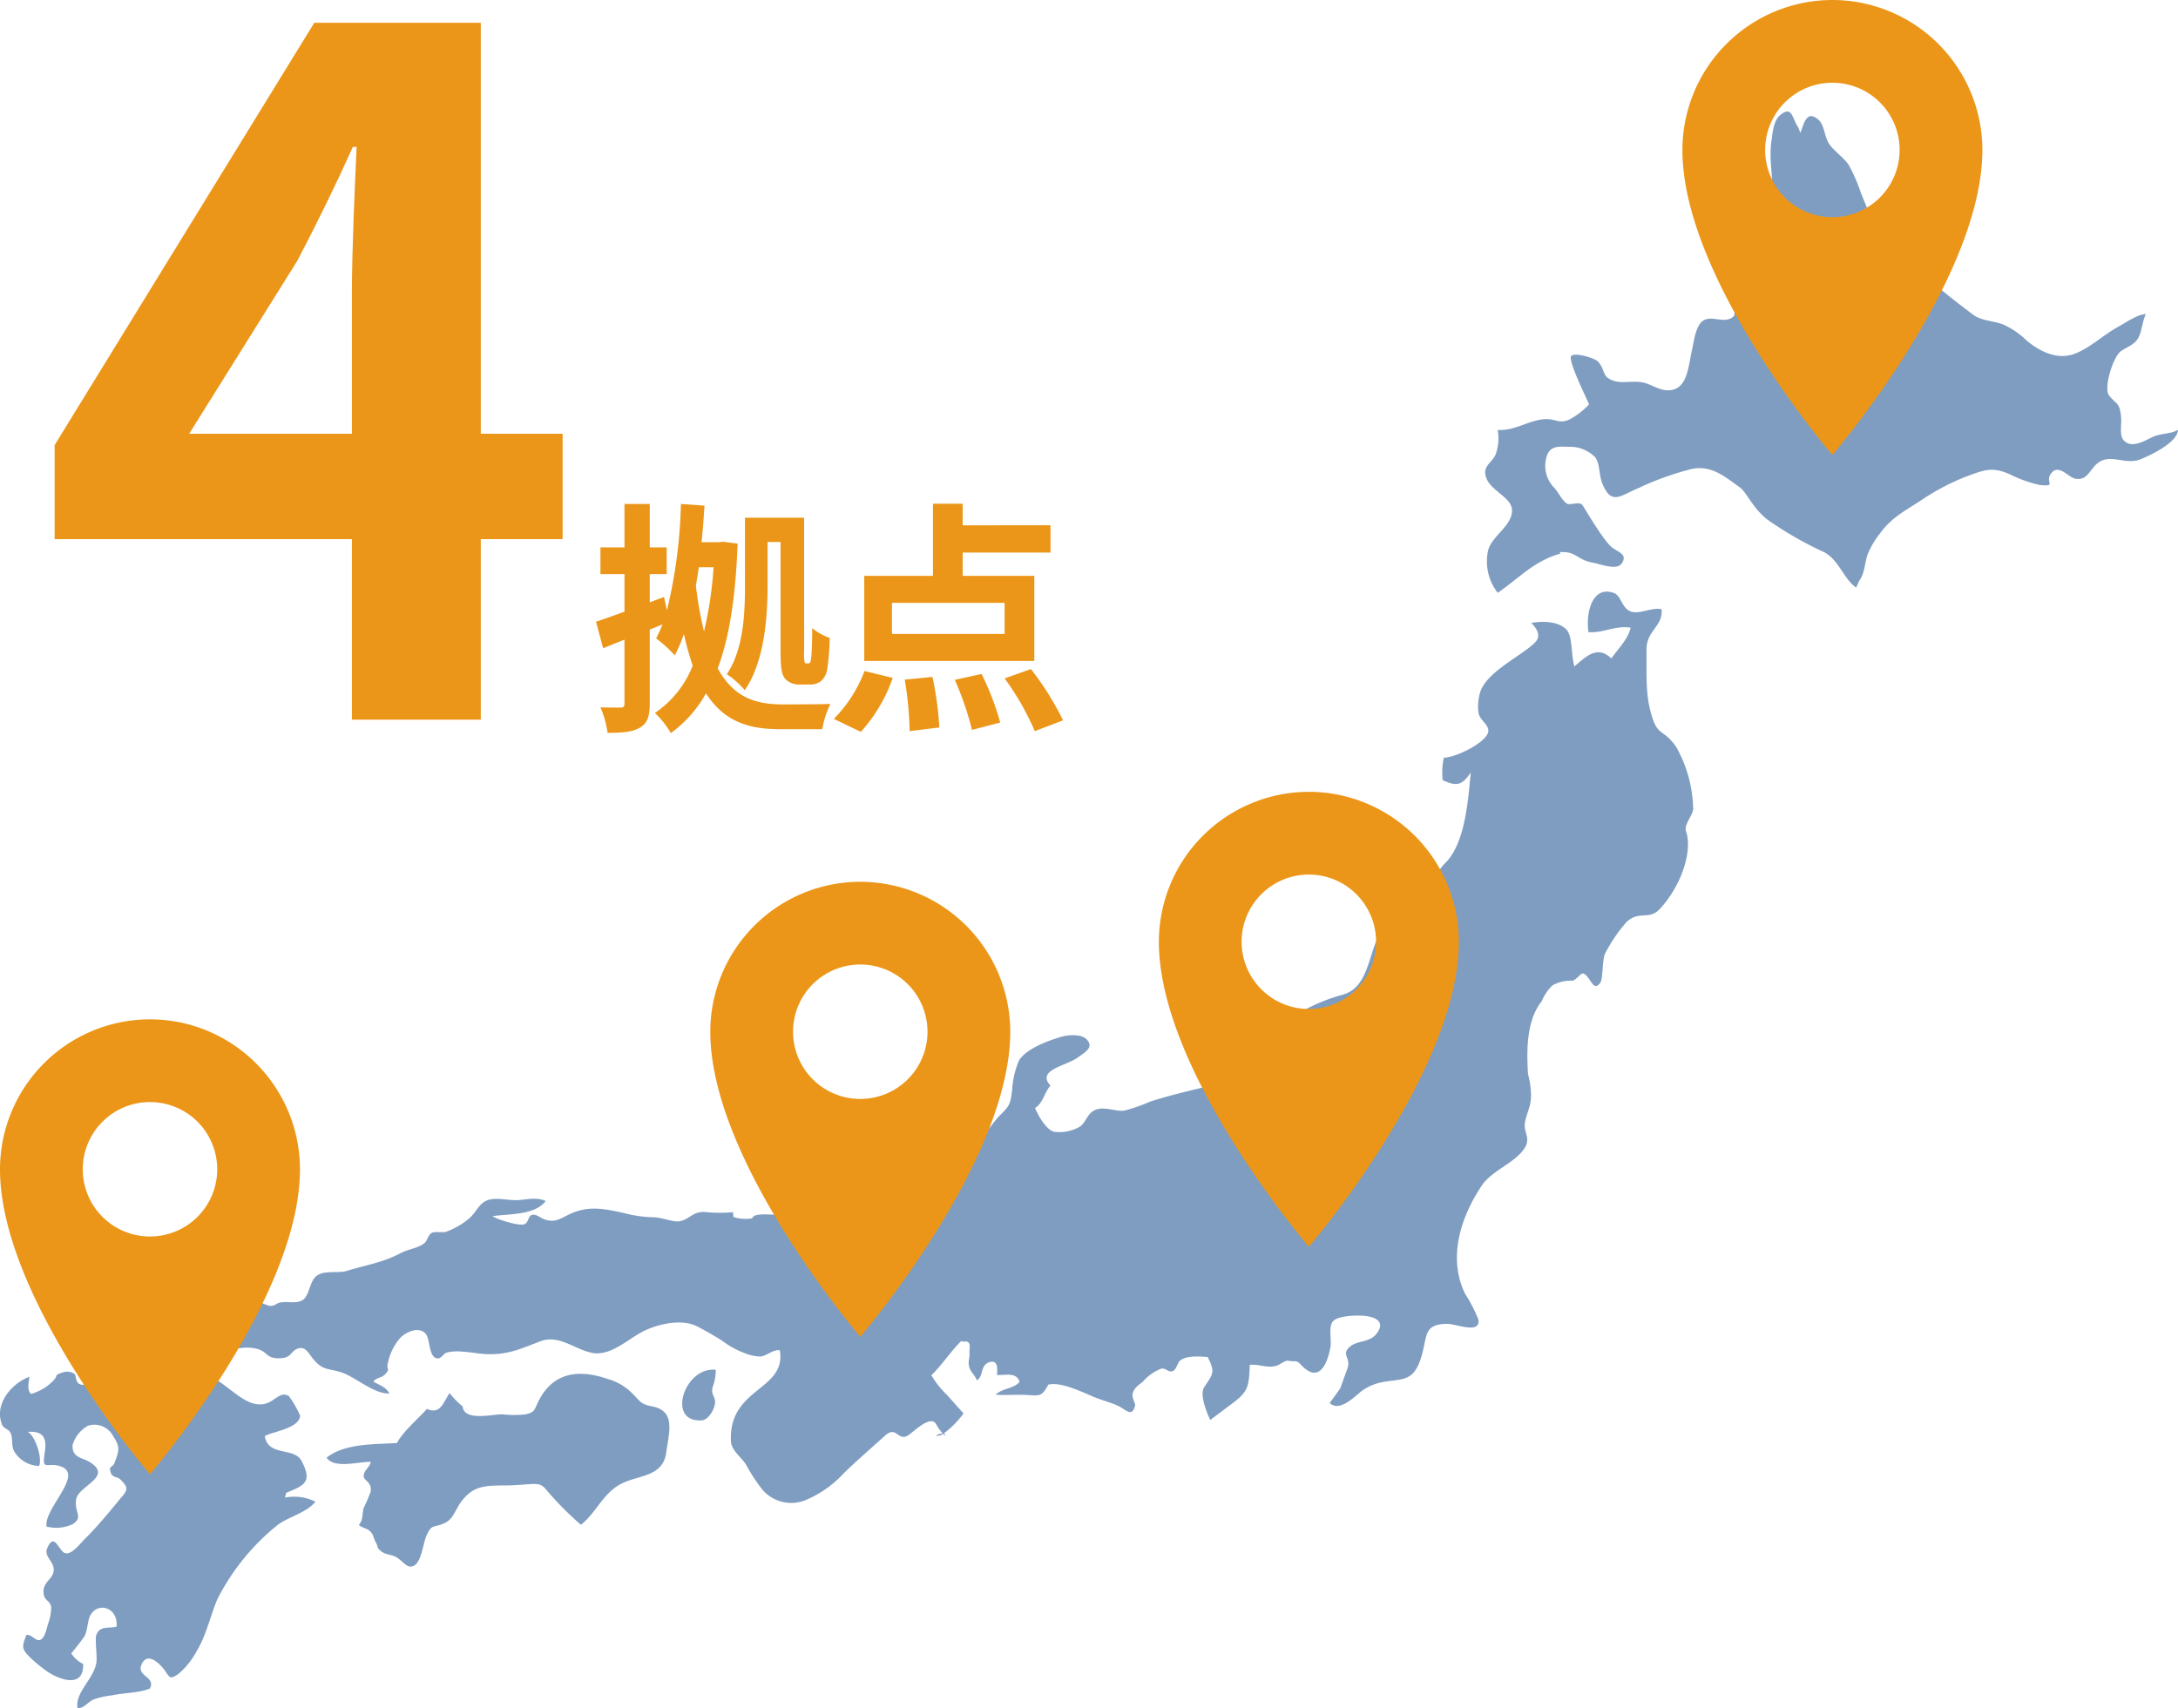
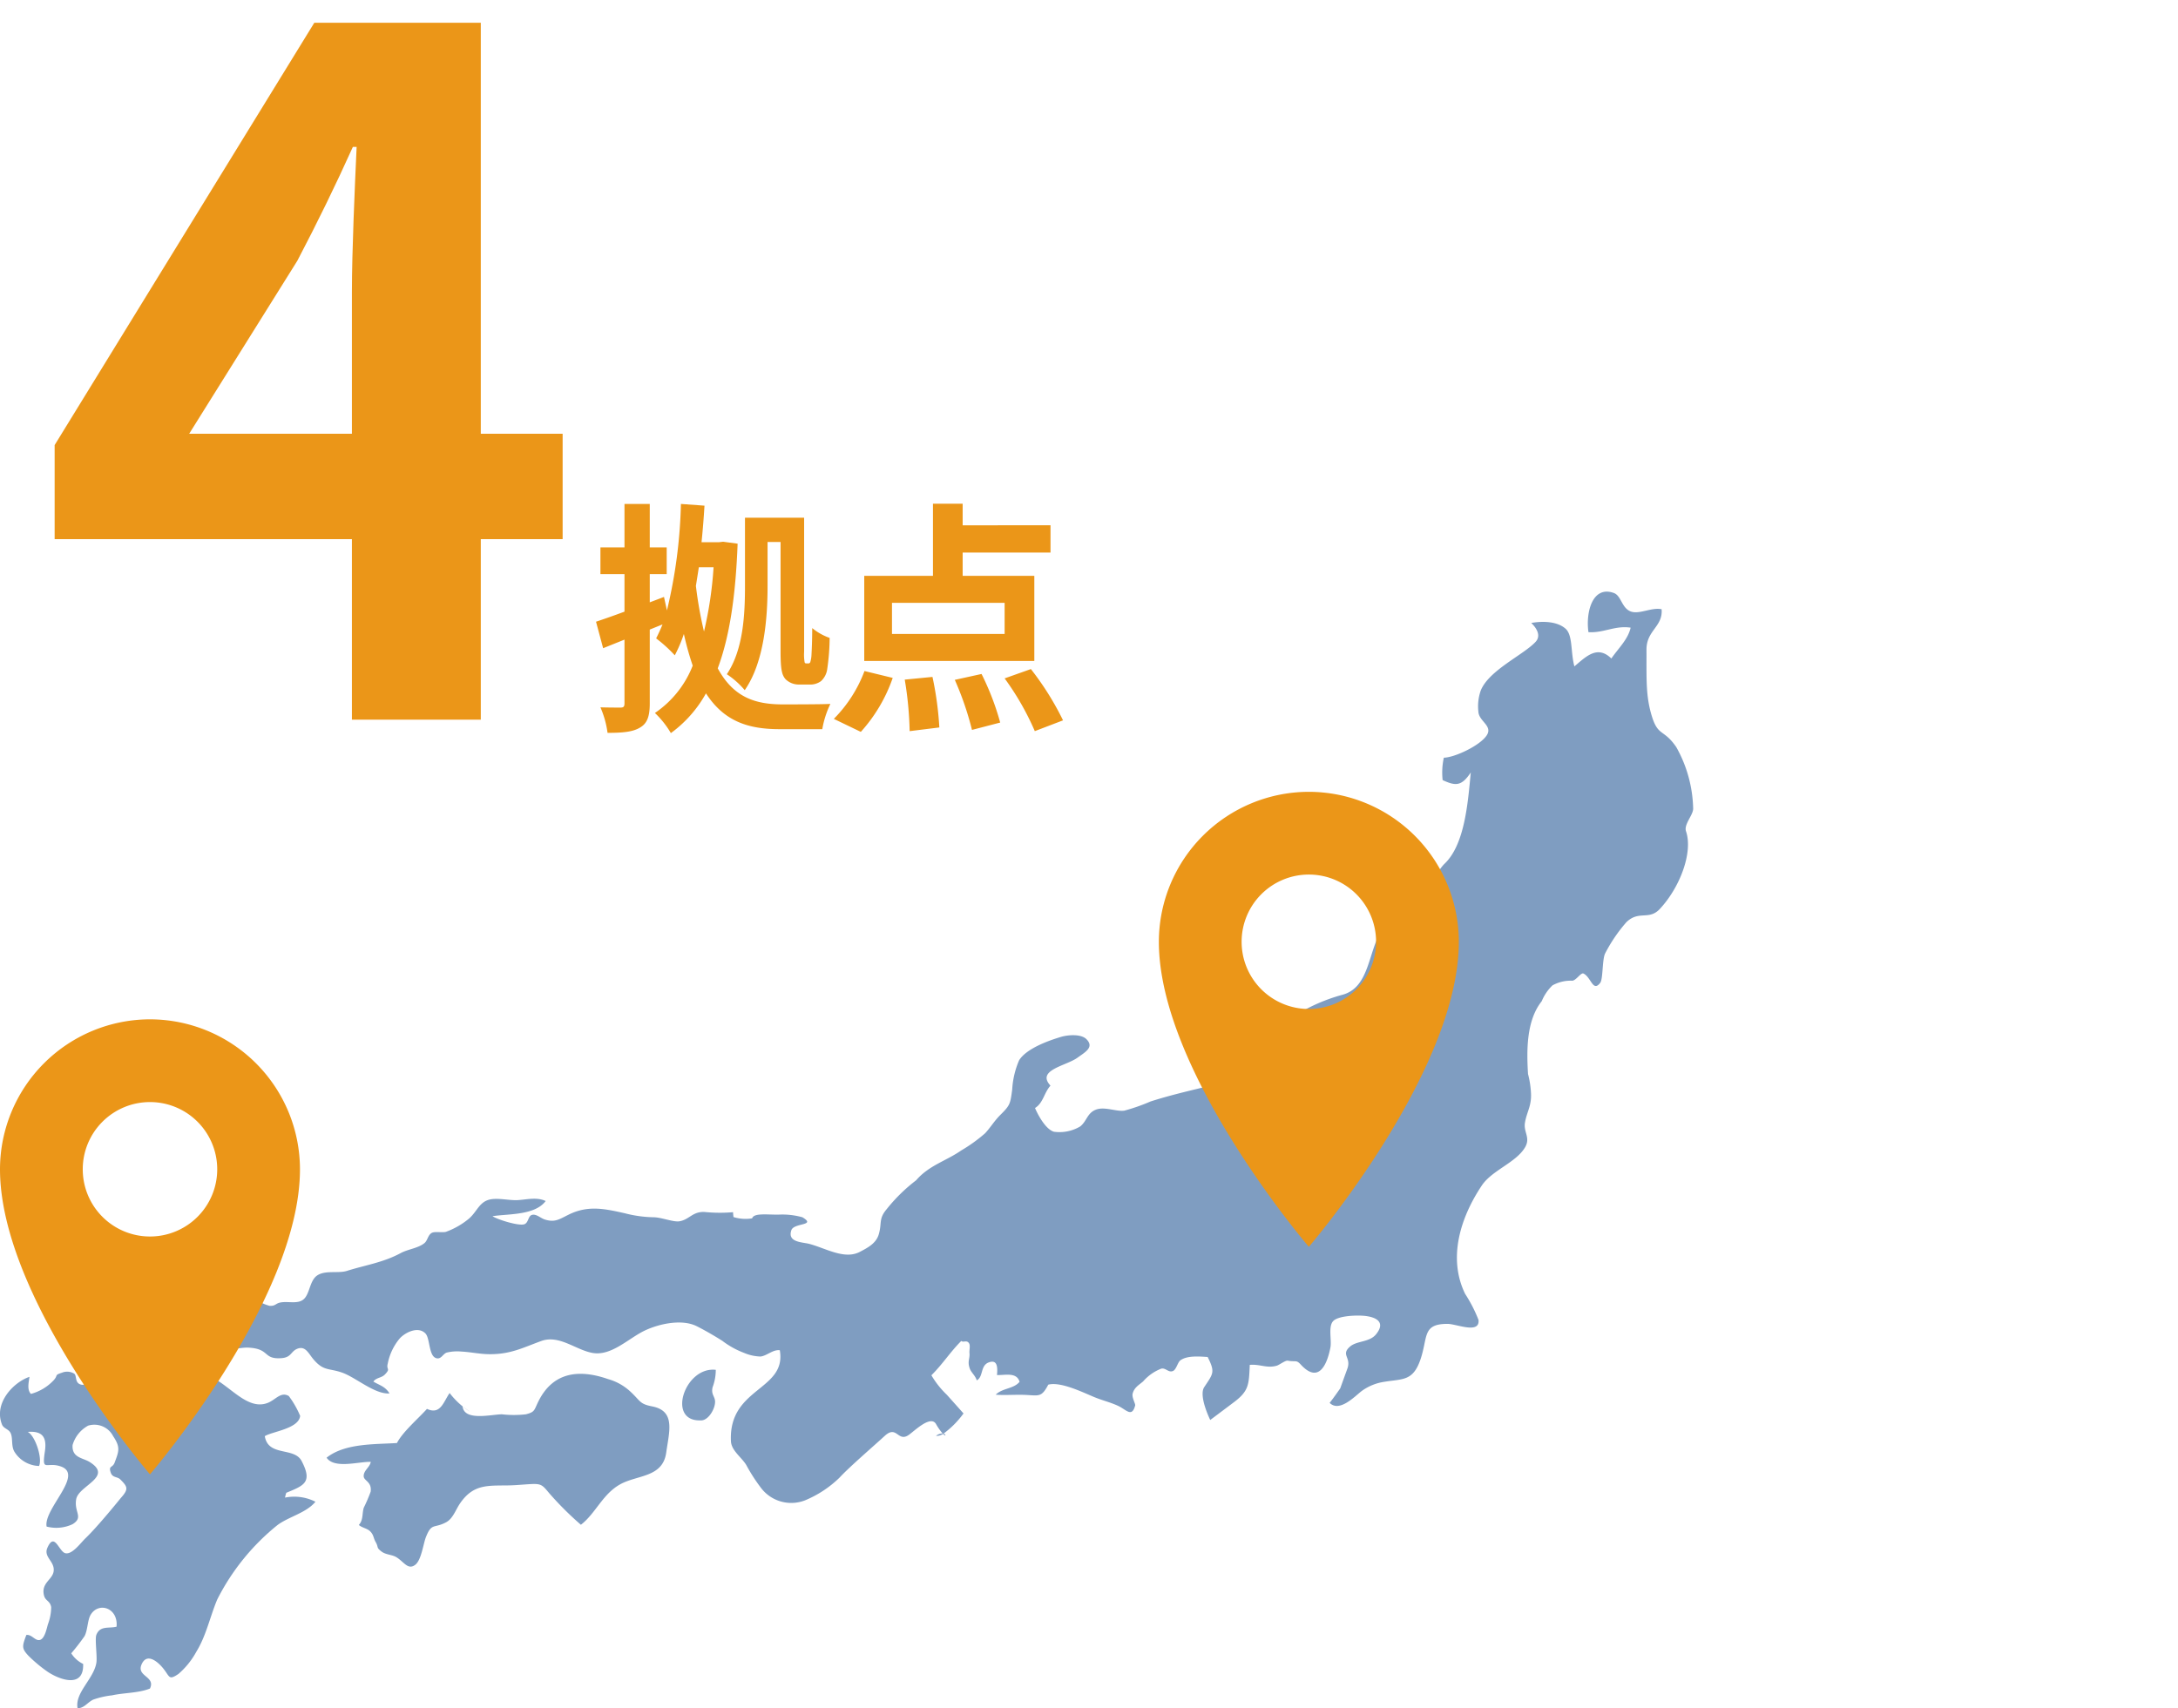
<svg xmlns="http://www.w3.org/2000/svg" width="266.249" height="208.884" viewBox="0 0 266.249 208.884">
  <g id="グループ_354" data-name="グループ 354" transform="translate(-476 -4143)">
    <g id="グループ_221" data-name="グループ 221" transform="translate(7 -78.361)">
      <g id="グループ_219" data-name="グループ 219" transform="translate(319.419 4154.835)">
-         <path id="パス_574" data-name="パス 574" d="M1140.375,134.208c-3.243.91-4.918,2.877-7.688,4.806a6.226,6.226,0,0,1-1.162-5.253c.516-1.758,2.917-2.94,2.907-4.831-.008-1.735-3.1-2.484-3.275-4.509-.087-.993.8-1.365,1.241-2.254a5.615,5.615,0,0,0,.274-3.071c2.145.14,3.79-1.214,5.808-1.321,1.226-.065,1.732.619,2.947.053a9.108,9.108,0,0,0,2.424-1.856c-.415-.979-2.649-5.476-2.172-5.926.495-.467,2.859.288,3.216.648,1.017,1.024.4,1.931,2.042,2.415,1.06.311,2.139-.033,3.356.157,1.012.158,1.957.917,3.054.979,2.547.141,2.618-2.878,3.1-5,.236-1.045.449-3,1.414-3.551,1.127-.645,2.773.581,3.767-.608-.284-.416,2.011-4.755,2.471-5.865a34.677,34.677,0,0,0,2.077-8.816c.224-2.512-.369-4.064-.032-6.6.135-1.026.253-2.544,1.085-3.221,1.491-1.213,1.46.494,2.153,1.45a5.326,5.326,0,0,1,.292.756c.466-1.229.788-2.8,2.146-1.682.857.706.765,2.123,1.385,3.02.671.97,1.761,1.6,2.413,2.612a20.1,20.1,0,0,1,1.453,3.35c.811,1.964,1.807,4.667,3.24,6.111a119.466,119.466,0,0,0,10.635,8.91c1.071.674,2.34.64,3.506,1.087a9.52,9.52,0,0,1,2.762,1.853c1.575,1.374,3.717,2.481,5.8,1.8,1.881-.613,3.73-2.4,5.54-3.381.942-.513,2.33-1.514,3.368-1.542-.423.821-.488,2.04-.889,2.834-.453.9-1.336,1.142-2.146,1.686-.983.661-2.173,4.573-1.472,5.434.9,1.113,1.295.852,1.465,2.577.13,1.321-.4,2.62.729,3.22.98.523,2.4-.4,3.238-.765.969-.414,2.153-.322,3-.83-.069,1.556-3.318,3.074-4.487,3.563-2.174.91-4.1-1.072-5.8.966-.736.881-1.09,1.648-2.251,1.45-.816-.14-1.965-1.731-2.846-.8-1.118,1.182.757,1.782-1.494,1.569a15.748,15.748,0,0,1-3.644-1.289c-2.228-1.008-3.182-.553-5.542.318a28.471,28.471,0,0,0-5.5,2.943c-1.8,1.181-3.444,2-4.806,3.869a10.993,10.993,0,0,0-1.534,2.528c-.4,1.042-.358,2.308-.983,3.217-.18.262-.292.657-.474.949-1.5-1.047-2.086-3.349-3.891-4.323a42.894,42.894,0,0,1-7-4.026c-1.808-1.459-2.467-3.285-3.319-3.9-1.915-1.383-3.489-2.726-5.863-2.254a35.909,35.909,0,0,0-6.413,2.29c-2.3.947-3.394,2.248-4.518-.483-.447-1.084-.276-2.385-.875-3.221a4.274,4.274,0,0,0-3.207-1.288c-1.389-.053-2.384-.132-2.769,1.289a3.872,3.872,0,0,0,.839,3.591c.582.542.973,1.552,1.638,2.045.371.275,1.506-.278,1.9.161.206.234,2.395,4.075,3.526,5.11.738.673,2.152.885,1.279,2.1-.6.84-2.687.016-3.494-.129-2.025-.364-1.967-1.421-4.081-1.288" transform="translate(-800.014)" fill="#7f9dc1" />
        <path id="パス_575" data-name="パス 575" d="M484.973,806.424c.189,1.845,3.571.965,4.81.966a12.88,12.88,0,0,0,2.915,0c1.162-.292.99-.5,1.571-1.645,1.866-3.683,5.159-3.82,8.482-2.663a6.646,6.646,0,0,1,2.774,1.57c1.2,1.122,1.078,1.473,2.623,1.771,2.9.561,2.065,3.109,1.716,5.637-.425,3.088-3.531,2.714-5.648,3.9-2.145,1.2-2.987,3.555-4.784,4.935a39.005,39.005,0,0,1-3.851-3.835c-.855-1.016-.954-1.207-2.3-1.136-.913.048-1.8.148-2.769.16-2.554.035-4.254-.144-5.866,2.215-.523.765-.857,1.854-1.705,2.3-1.467.778-1.752.023-2.453,1.8-.323.817-.558,2.812-1.3,3.386-.93.717-1.432-.448-2.4-.971-.5-.269-1.224-.263-1.72-.639-.7-.529-.331-.474-.726-1.167-.3-.521-.223-.881-.692-1.329-.369-.352-1-.423-1.365-.76.556-.606.384-1.368.6-2.1a19.343,19.343,0,0,0,.846-1.968c.169-1.234-.834-1.317-.852-1.888-.022-.71.741-1.07.866-1.755-1.4-.068-4.445.9-5.4-.515,2.25-1.783,5.889-1.617,8.6-1.792.7-1.368,2.666-3.046,3.669-4.174,1.662.764,2.013-.856,2.769-1.94a9.783,9.783,0,0,0,2.478,2.279" transform="translate(-278.839 -567.929)" fill="#7f9dc1" />
        <path id="パス_576" data-name="パス 576" d="M305.876,789.657c.1-1.14,2.019-1.777,2.6-2.706-1.947-1.007-5.209-1.445-7.122-.394-2.279,1.253-3.271,3.389-5.954,3.236.028-.223-.071-.533-.044-.757-.85-.467-1.771.71-2.566,1.139-.5.27-.818.83-1.464.577s-.383-1.086-.714-1.3a1.662,1.662,0,0,0-1.5-.113c-.992.317-.4.285-1.053.97a5.946,5.946,0,0,1-2.736,1.622c-.495-.524-.27-1.387-.173-2.089-1.96.66-4.394,3.2-3.366,5.82.21.534.83.547,1.067,1.075.291.646.036,1.56.459,2.267a3.659,3.659,0,0,0,3.007,1.739c.44-.925-.462-3.7-1.381-4.167,1.754-.136,2.365.591,2.095,2.388-.394,2.621.191,1.209,1.967,1.843,2.843,1.014-2.157,5.195-1.756,7.344a4.685,4.685,0,0,0,3.181-.294c1.374-.861.148-1.458.437-3.059.3-1.666,4.581-2.724,1.636-4.545-.856-.53-2.174-.5-2.08-2.066a3.957,3.957,0,0,1,1.9-2.375,2.581,2.581,0,0,1,3.061,1.288c.921,1.367.693,1.853.178,3.233-.255.685-.788.326-.465,1.245.218.619.8.451,1.157.805.925.923,1.034,1.193.048,2.295,0,0-2.761,3.433-4.306,4.908-.573.546-1.6,2-2.441,1.826-.8-.164-1.328-2.679-2.215-.655-.5,1.152.968,1.659.763,2.9-.165,1.007-1.539,1.4-1.176,2.9.171.707.738.642.882,1.441a6.094,6.094,0,0,1-.4,2.1c-.152.532-.377,1.67-.911,1.891-.612.253-1.03-.687-1.727-.583-.523,1.389-.586,1.643.265,2.549a17.266,17.266,0,0,0,2.154,1.819c1.283.949,4.639,2.387,4.525-.826a3.543,3.543,0,0,1-1.453-1.3,26.617,26.617,0,0,0,1.629-2.107c.383-.735.36-1.944.725-2.575.952-1.649,3.4-.912,3.184,1.424-.934.25-2.011-.166-2.47,1-.2.51.116,2.611.007,3.373-.286,1.993-2.682,3.708-2.3,5.612.847-.043,1.182-.708,1.905-1.062a10.328,10.328,0,0,1,2.3-.524c1.487-.328,3.255-.271,4.639-.832.723-1.489-1.642-1.461-1.038-2.915.624-1.506,1.919-.391,2.484.245,1.025,1.154.747,1.755,2.04.883a9.69,9.69,0,0,0,2.194-2.73c1.189-1.919,1.671-4.293,2.543-6.365a27.723,27.723,0,0,1,7.357-9.1c1.381-1.035,3.512-1.481,4.653-2.859a5.744,5.744,0,0,0-3.72-.507,4.193,4.193,0,0,1,.153-.588c2.166-.893,3.248-1.268,1.873-3.892-.911-1.739-4.077-.49-4.5-3.032.884-.568,4.171-.906,4.321-2.484a11.287,11.287,0,0,0-1.385-2.423c-.963-.567-1.584.428-2.525.817-2.914,1.206-5.357-3.275-8.282-3.531-.009-.112.012-.7-.022-.459" transform="translate(-131.963 -554.964)" fill="#7f9dc1" />
        <path id="パス_577" data-name="パス 577" d="M583.88,373.886c-1.594-2.326-2.252-1.2-3.061-4.026-.689-2.4-.568-4.509-.583-7.89-.01-2.373,2.021-2.79,1.85-4.944-1.235-.261-2.708.653-3.752.281-1.142-.407-1.167-1.937-2.092-2.269-2.615-.94-3.45,2.374-3.1,4.79,1.849.126,3.25-.841,5.158-.548-.331,1.442-1.463,2.474-2.36,3.77-1.713-1.678-3.1-.228-4.518.964-.476-1.78-.175-3.822-1.093-4.62-1.462-1.271-4.183-.685-4.183-.685s1.483,1.273.539,2.3c-1.468,1.591-5.717,3.474-6.71,5.959a5.842,5.842,0,0,0-.289,2.584c.064,1.19,1.787,1.716,1.023,2.89-.808,1.244-3.875,2.7-5.247,2.738a8.473,8.473,0,0,0-.145,2.738c1.591.739,2.316.759,3.44-.933-.352,3.672-.727,8.813-3.212,11.167-.765.725-2.348,3.561-3.872,5.064-.984.97-1.982,1.043-2.5,1.452a3.761,3.761,0,0,0-.363.162c.068,0,.136-.005.2-.006a.85.85,0,0,0-.107.163l.039.046c-2.944,2.329-1.977,8.071-5.868,9.133a21.686,21.686,0,0,0-11.77,8.056,7.093,7.093,0,0,1-4.879,3.182c-2.289.554-4.544,1.082-6.818,1.811a23.062,23.062,0,0,1-3.206,1.122c-1.01.134-2.392-.529-3.466-.123s-1.113,1.418-1.928,2.056a4.947,4.947,0,0,1-3.206.645c-.949-.273-1.855-1.836-2.314-2.9,1.006-.611,1.1-1.859,1.89-2.738-1.772-1.911,1.894-2.4,3.3-3.414.944-.684,2.079-1.272,1.1-2.262-.669-.674-2.288-.528-3.1-.287-1.5.446-4.229,1.412-5.134,2.863a10.492,10.492,0,0,0-.845,3.583c-.235,1.754-.253,1.915-1.451,3.1-.73.725-1.191,1.52-1.859,2.242a19.086,19.086,0,0,1-2.919,2.1c-1.852,1.29-3.932,1.813-5.513,3.648a20.419,20.419,0,0,0-3.592,3.519c-1.031,1.217-.565,1.691-.981,3.1-.332,1.126-1.4,1.652-2.3,2.13-1.88.994-4.168-.438-6.19-.971-.868-.228-2.709-.175-2.189-1.681.316-.917,3.118-.513,1.347-1.575a9.16,9.16,0,0,0-2.915-.322c-1.444.018-3.015-.223-3.232.455a4.946,4.946,0,0,1-2.282-.161c-.013-.189-.045-.4-.047-.592a18.689,18.689,0,0,1-3.476-.024c-1.473-.078-1.861.929-3.068,1.135-.761.13-2.226-.495-3.2-.491a15,15,0,0,1-3.5-.491c-2.381-.53-4.452-1.017-6.85.169-1.2.594-1.693.976-2.908.6-.525-.161-1.042-.712-1.578-.567-.482.13-.41.912-.9,1.13-.633.28-3.306-.55-3.927-.97,1.874-.3,5.171-.078,6.5-1.855-1.091-.519-2.348-.169-3.443-.11-1.079.059-2.626-.368-3.646,0-1.14.406-1.415,1.624-2.478,2.414a9.4,9.4,0,0,1-2.616,1.459c-.444.131-1.385-.082-1.764.145-.471.283-.475.928-.9,1.259-.783.614-1.981.715-2.879,1.2-2.164,1.167-4.339,1.467-6.57,2.174-1.066.338-2.647-.116-3.643.564-.9.613-.892,2.182-1.6,2.861-.725.7-1.946.242-2.918.445-.579.121-.574.449-1.311.4a5.629,5.629,0,0,1-1.461-.64c-.987-.488-2.084-1.239-3.2-.687-1.311.648-.873,2.015-1.163,3.223-.278,1.155-1.2,1.823-.113,2.85.935.884,2.267.322,3.316.367,2.737.117,1.779,1.452,4.081,1.289,1.217-.087,1.141-.8,1.895-1.127,1.045-.45,1.409.55,2.04,1.288,1.243,1.452,1.855,1.032,3.5,1.61,1.669.587,3.969,2.668,5.783,2.543-.535-.873-1.216-.989-1.974-1.453.379-.511,1.014-.427,1.442-.894.7-.758.1-.5.321-1.325a6.81,6.81,0,0,1,1.461-3.054c.7-.759,2.249-1.512,3.133-.617.593.6.384,2.776,1.342,3.034.607.163.8-.548,1.283-.691a5.5,5.5,0,0,1,1.785-.121c1.21.067,2.287.324,3.5.322,2.564,0,4.045-.812,6.264-1.615,2.188-.792,4.211,1.1,6.264,1.462,2.326.407,4.418-1.817,6.42-2.754,1.782-.834,4.524-1.409,6.307-.519.93.464,2.252,1.224,3.167,1.815a10.488,10.488,0,0,0,2.623,1.449,5.465,5.465,0,0,0,2.008.447c.766-.074,1.537-.882,2.365-.769.858,4.944-6.267,4.509-5.976,11.111.051,1.153,1.271,1.946,1.862,2.9a21.558,21.558,0,0,0,1.778,2.772,4.637,4.637,0,0,0,5.4,1.579,13.35,13.35,0,0,0,4.23-2.778c1.244-1.343,4.173-3.86,5.535-5.113,1.493-1.373,1.589.832,2.948-.125.7-.491,2.662-2.447,3.319-1.324a6.6,6.6,0,0,0,.812,1.16,1.235,1.235,0,0,0-.812.289,1.422,1.422,0,0,0,.86-.24c.38.377.384.056.053-.032a11.217,11.217,0,0,0,2.449-2.47s-1.668-1.875-2.047-2.291a10.992,10.992,0,0,1-1.88-2.375c1.4-1.389,2.309-2.862,3.656-4.2.26.244.689-.181.968.327.141.258,0,.83.029,1.13.072.742-.275,1.012.029,1.893.185.534.686.871.863,1.473.833-.437.41-1.811,1.472-2.2,1-.362,1.107.482,1,1.545.94.052,2.407-.4,2.762.828-.71.877-2.121.763-2.915,1.579,1.247.09,2.519-.037,3.774.032,1.542.086,1.851.258,2.649-1.26,1.554-.4,4.286.975,5.691,1.547.969.394,1.924.615,2.849,1.046,1,.465,1.679,1.475,2.084-.053.053-.2-.427-.967-.309-1.442.187-.754.77-1.058,1.278-1.493a5.626,5.626,0,0,1,2.227-1.566c.554-.116.883.53,1.429.288.41-.18.568-1.056.9-1.3.827-.612,2.34-.472,3.335-.411.938,1.862.686,2.02-.415,3.68-.723,1.088.732,4.022.732,4.022s1.87-1.4,2.947-2.214c1.806-1.369,1.776-2.165,1.885-4.525,1.266-.107,2.1.452,3.3.1.308-.089,1.052-.662,1.34-.612,1.043.181,1.029-.139,1.607.487,2.118,2.294,3.175.147,3.611-2.094.175-.9-.288-2.541.324-3.22.63-.7,3.017-.752,3.935-.644,1.416.167,2.5.8,1.312,2.255-.8.978-2.336.766-3.17,1.489-1.175,1.018.177,1.309-.328,2.7-.169.463-.874,2.415-.874,2.415s-.849,1.223-1.293,1.771c1.2,1.2,3.079-.806,3.917-1.449a6.251,6.251,0,0,1,2.769-1.127c2.223-.37,3.493-.053,4.405-2.7.95-2.754.187-4.384,3.319-4.384,1.085,0,3.976,1.288,3.789-.483a17.551,17.551,0,0,0-1.636-3.185c-2.148-4.4-.558-9.366,2.037-13.249,1.25-1.871,4.175-2.79,5.283-4.661.713-1.205-.22-1.855,0-3.064.232-1.3.805-2.009.732-3.539a11.467,11.467,0,0,0-.364-2.374c-.179-2.914-.205-6.539,1.676-8.9a5.622,5.622,0,0,1,1.312-1.933,4.575,4.575,0,0,1,2.4-.571c.478,0,1.073-1.029,1.391-.878.938.445,1.144,2.325,2.048,1.135.345-.455.237-2.755.577-3.549a18.873,18.873,0,0,1,2.622-3.866c1.535-1.482,2.746-.184,4.081-1.612,2.467-2.636,4.081-6.923,3.207-9.5-.283-.834.831-1.919.874-2.738A16.011,16.011,0,0,0,583.88,373.886Z" transform="translate(-229.381 -216.006)" fill="#7f9dc1" />
        <path id="パス_578" data-name="パス 578" d="M673.992,806.263c-4.113.095-1.865-6.621,1.907-6.181a6,6,0,0,1-.387,2.121c-.209.869.262,1.1.3,1.71.056,1.016-1.07,2.818-2.137,2.243" transform="translate(-438.818 -566.059)" fill="#7f9dc1" />
      </g>
      <g id="マップピンのアイコン素材_1" data-name="マップピンのアイコン素材 1" transform="translate(469 4346)">
        <path id="パス_579" data-name="パス 579" d="M105.609,0A18.356,18.356,0,0,0,87.274,18.335c0,15.965,18.335,37.3,18.335,37.3s18.335-21.339,18.335-37.3A18.356,18.356,0,0,0,105.609,0Zm0,10.116a8.219,8.219,0,1,1-8.219,8.219A8.219,8.219,0,0,1,105.609,10.116Z" transform="translate(-87.274)" fill="#eb9618" />
      </g>
      <g id="マップピンのアイコン素材_1-2" data-name="マップピンのアイコン素材 1" transform="translate(674.665 4221.361)">
-         <path id="パス_579-2" data-name="パス 579" d="M105.609,0A18.356,18.356,0,0,0,87.274,18.335c0,15.965,18.335,37.3,18.335,37.3s18.335-21.339,18.335-37.3A18.356,18.356,0,0,0,105.609,0Zm0,10.116a8.219,8.219,0,1,1-8.219,8.219A8.219,8.219,0,0,1,105.609,10.116Z" transform="translate(-87.274)" fill="#eb9618" />
-       </g>
+         </g>
      <g id="マップピンのアイコン素材_1-3" data-name="マップピンのアイコン素材 1" transform="translate(610.665 4318.181)">
        <path id="パス_579-3" data-name="パス 579" d="M105.609,0A18.356,18.356,0,0,0,87.274,18.335c0,15.965,18.335,37.3,18.335,37.3s18.335-21.339,18.335-37.3A18.356,18.356,0,0,0,105.609,0Zm0,10.116a8.219,8.219,0,1,1-8.219,8.219A8.219,8.219,0,0,1,105.609,10.116Z" transform="translate(-87.274)" fill="#eb9618" />
      </g>
      <g id="マップピンのアイコン素材_1-4" data-name="マップピンのアイコン素材 1" transform="translate(555.829 4329.181)">
-         <path id="パス_579-4" data-name="パス 579" d="M105.609,0A18.356,18.356,0,0,0,87.274,18.335c0,15.965,18.335,37.3,18.335,37.3s18.335-21.339,18.335-37.3A18.356,18.356,0,0,0,105.609,0Zm0,10.116a8.219,8.219,0,1,1-8.219,8.219A8.219,8.219,0,0,1,105.609,10.116Z" transform="translate(-87.274)" fill="#eb9618" />
-       </g>
+         </g>
    </g>
    <g id="グループ_222" data-name="グループ 222" transform="translate(3 -73)">
      <path id="パス_684" data-name="パス 684" d="M-48.875-34.96-35.65-56.12c2.415-4.6,4.715-9.315,6.785-13.915h.46c-.23,5.06-.575,12.765-.575,17.71V-34.96ZM-28.98,0h15.755V-22.08H-3.22V-34.96H-13.225V-85.215H-33.58L-65.32-33.58v11.5h36.34Z" transform="translate(545 4304)" fill="#eb9618" />
      <path id="パス_685" data-name="パス 685" d="M-37.17-20.73h1.59V-7.38c0,2.34.18,2.91.6,3.42a2.3,2.3,0,0,0,1.68.66h1.23a2.206,2.206,0,0,0,1.44-.42,2.437,2.437,0,0,0,.75-1.44A27.642,27.642,0,0,0-29.58-9a7.015,7.015,0,0,1-2.13-1.2c0,1.53-.06,2.7-.09,3.27a3.569,3.569,0,0,1-.15.9.262.262,0,0,1-.27.15h-.21a.192.192,0,0,1-.21-.15,5.592,5.592,0,0,1-.06-1.29V-23.7h-7.23v8.37c0,3.36-.18,7.74-2.22,10.77a10.324,10.324,0,0,1,2.19,1.95c2.4-3.45,2.79-8.88,2.79-12.72Zm-6.6,3.09a46.847,46.847,0,0,1-1.17,7.86,48.959,48.959,0,0,1-.99-5.58c.12-.75.24-1.5.36-2.28Zm1.17-3.12-.51.06h-2.13c.15-1.47.27-2.97.36-4.47l-2.88-.21a61.164,61.164,0,0,1-1.71,13.02l-.36-1.65-1.74.66V-16.8h2.07v-3.27h-2.07v-5.31h-3.09v5.31H-57.6v3.27h2.94v4.59c-1.29.48-2.49.9-3.48,1.23l.87,3.24,2.61-1.05v7.8c0,.39-.12.51-.48.51-.33,0-1.41,0-2.46-.03a11.633,11.633,0,0,1,.87,3.12c1.89,0,3.12-.12,3.99-.66.87-.51,1.17-1.38,1.17-2.94v-9.03l1.56-.63c-.24.6-.51,1.17-.78,1.71a17.055,17.055,0,0,1,2.28,2.07A17.5,17.5,0,0,0-47.4-9.48a36.643,36.643,0,0,0,1.08,3.87A12.484,12.484,0,0,1-50.94.18a11.188,11.188,0,0,1,1.95,2.46A14.977,14.977,0,0,0-44.7-2.22c2.25,3.48,5.25,4.38,9.03,4.38h5.19a11.6,11.6,0,0,1,.99-3.09c-1.14.06-4.98.06-5.97.06-3.24-.03-5.88-.87-7.8-4.41,1.44-3.84,2.19-8.82,2.43-15.24ZM-8.19-9.48H-21.96v-3.81H-8.19Zm3.63-7.11h-8.76v-2.85H-2.58v-3.33H-13.32v-2.64h-3.63v8.82h-8.4V-6.18H-4.56ZM-25.77,2.49a19.158,19.158,0,0,0,3.9-6.6l-3.45-.84A16.521,16.521,0,0,1-29.07.9ZM-20.4-3.9a42.942,42.942,0,0,1,.6,6.3l3.63-.45a40.191,40.191,0,0,0-.84-6.18Zm6.12.03a37.174,37.174,0,0,1,2.1,6.12l3.45-.9a32.562,32.562,0,0,0-2.28-5.94Zm6.09-.18A33.174,33.174,0,0,1-4.5,2.4l3.45-1.32A35.059,35.059,0,0,0-4.98-5.19Z" transform="translate(604 4303)" fill="#eb9618" />
    </g>
  </g>
</svg>